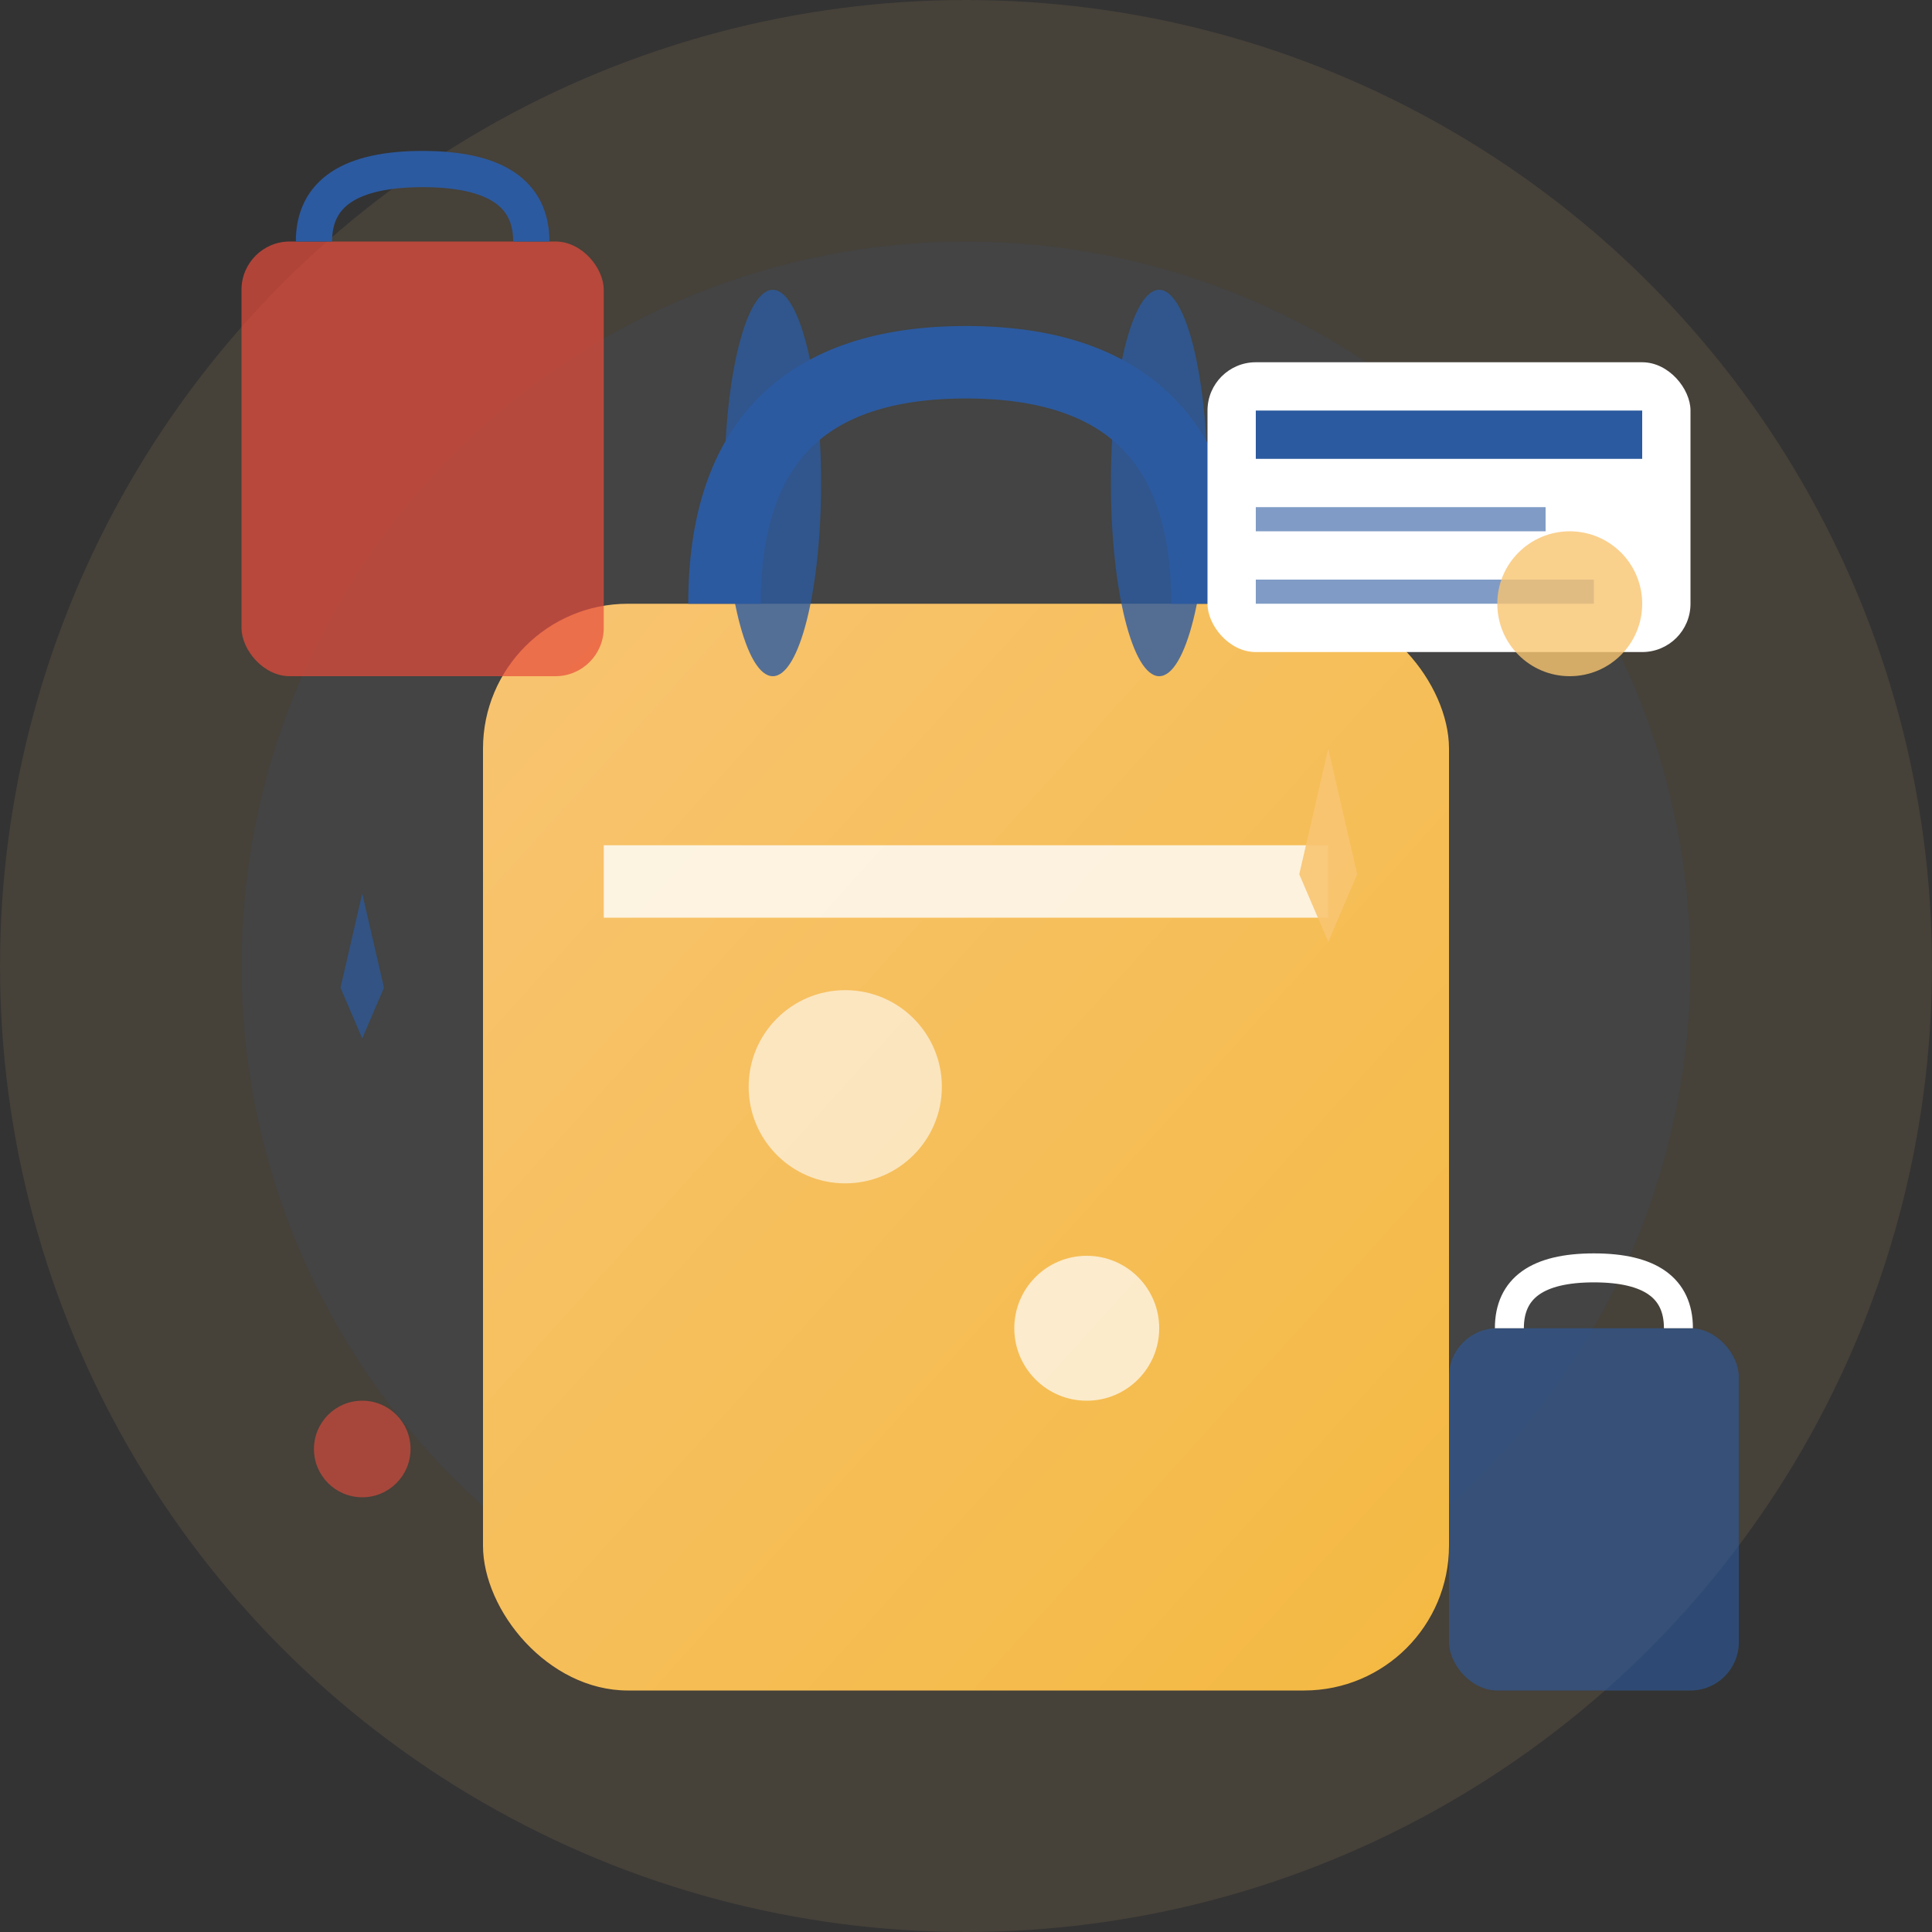
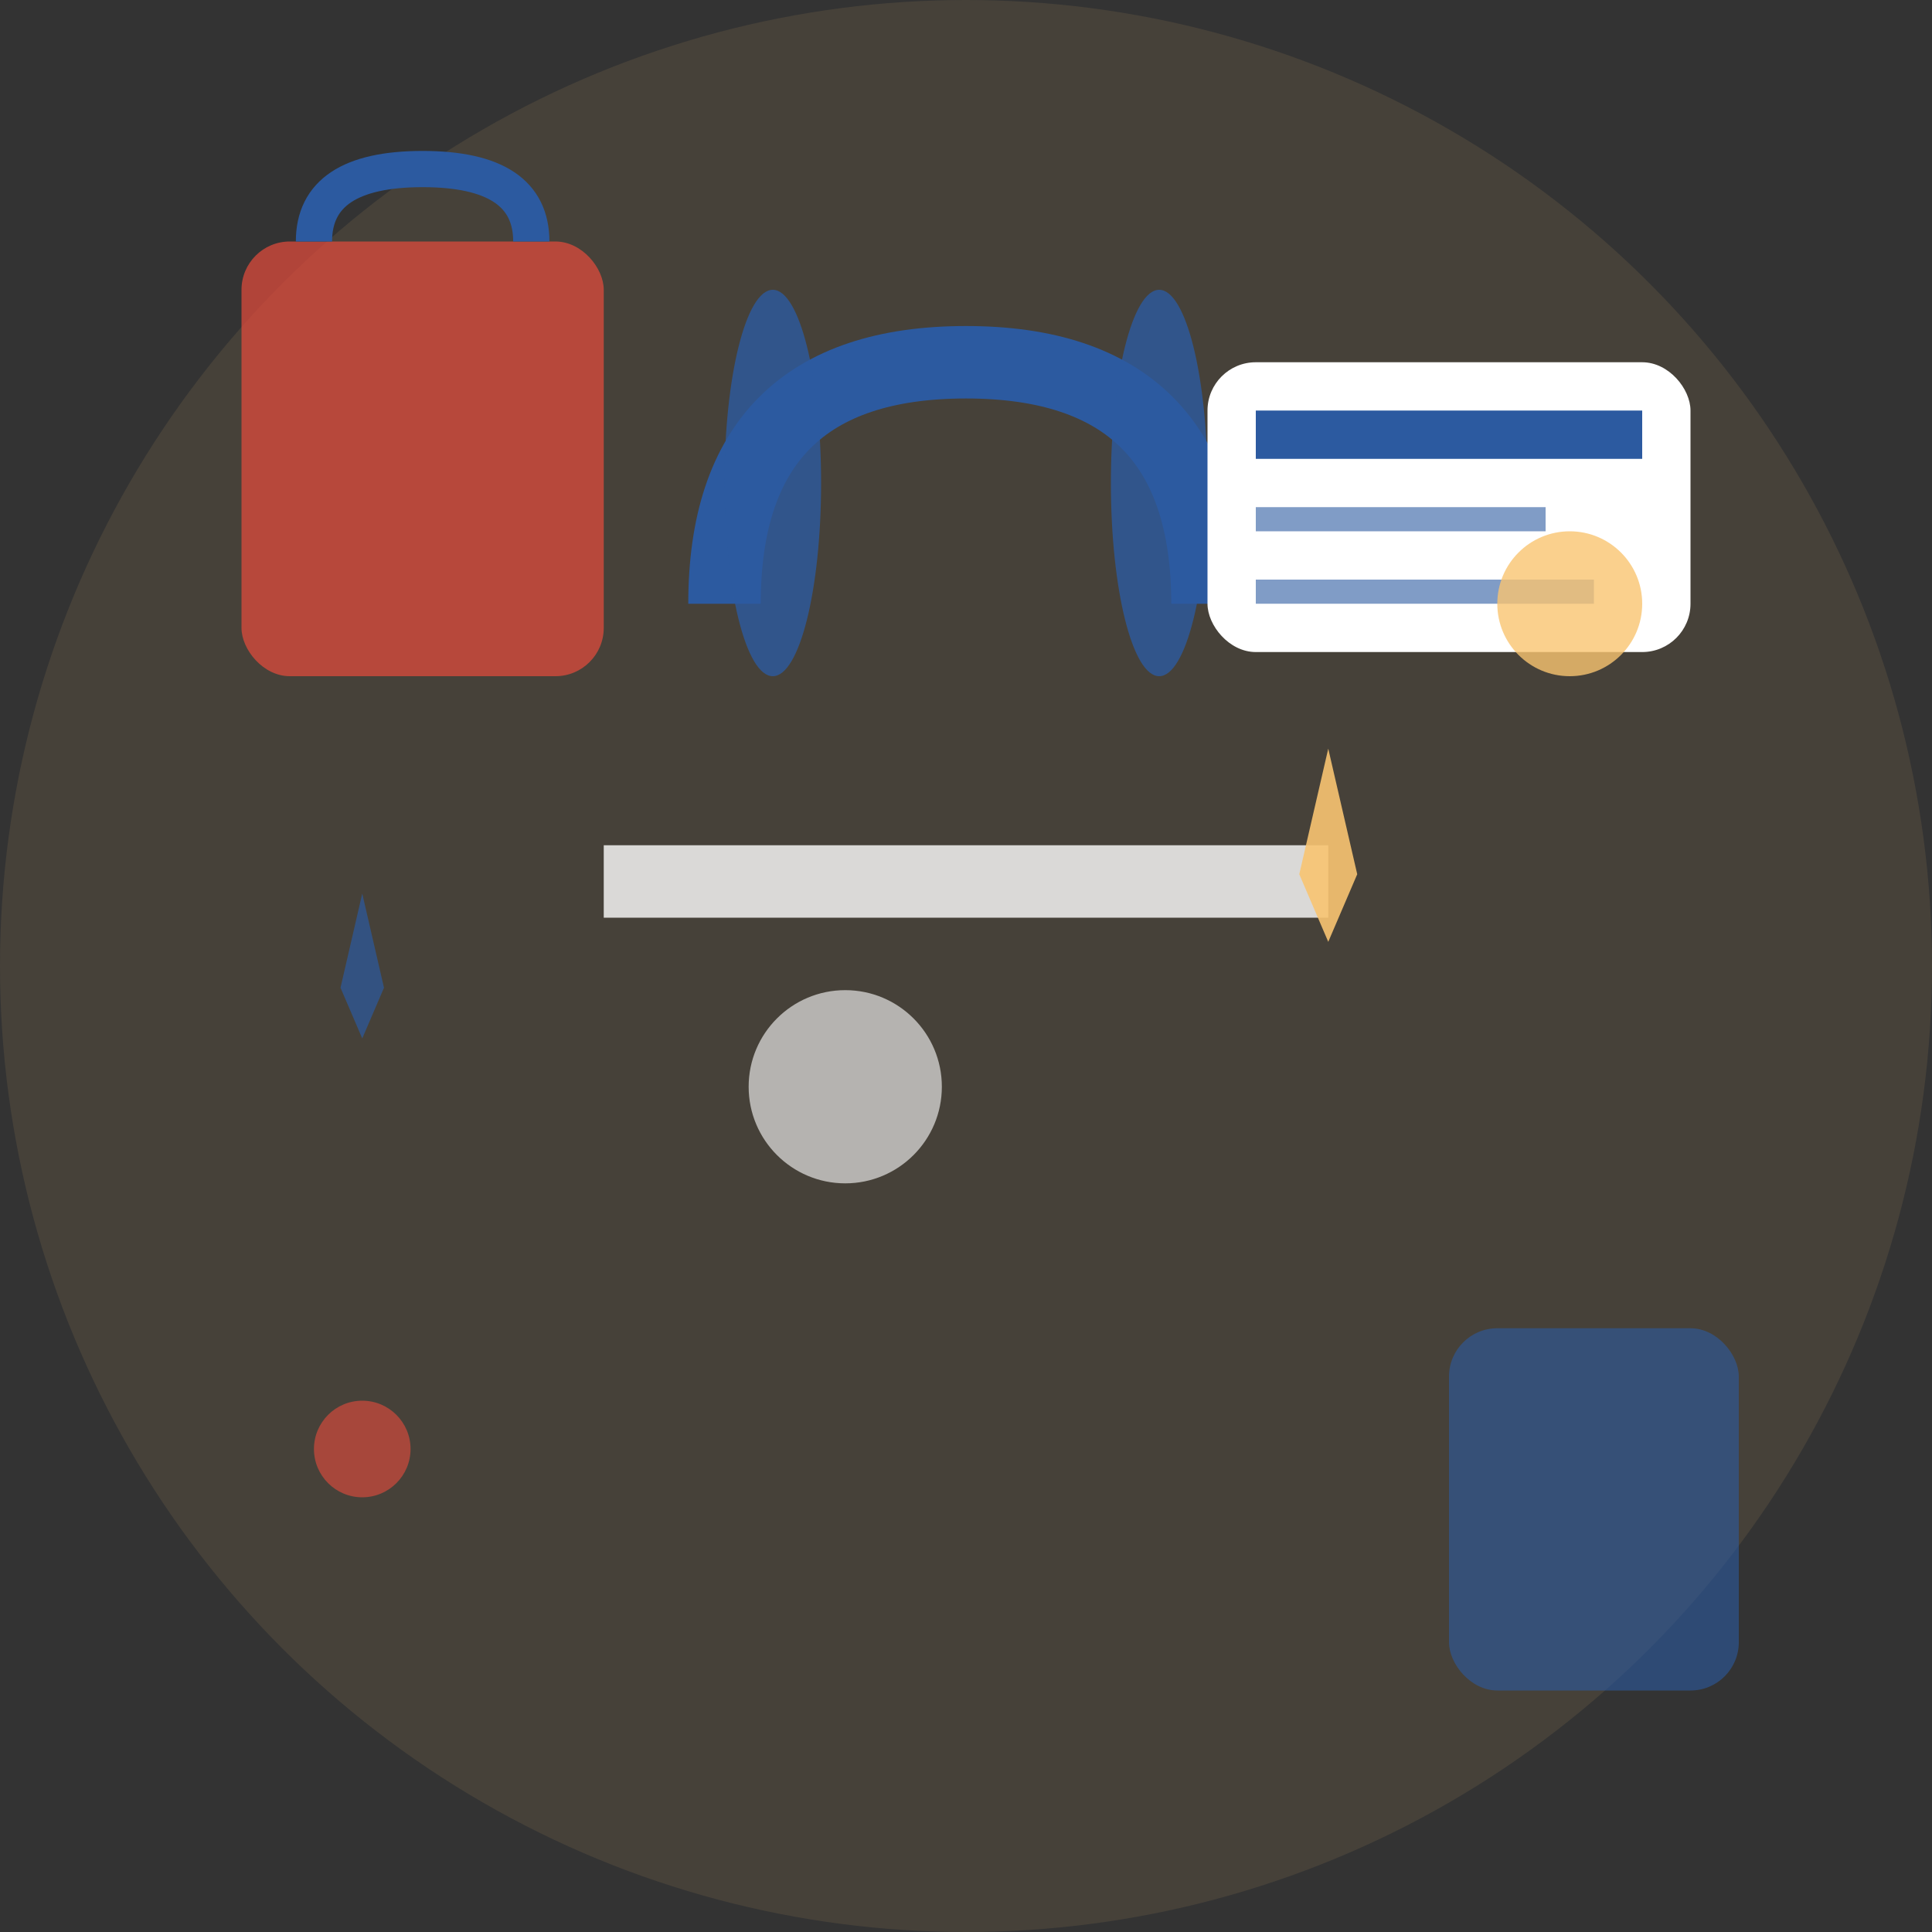
<svg xmlns="http://www.w3.org/2000/svg" width="80" height="80" viewBox="0 0 80 80" fill="none">
  <rect x="0" y="0" width="80" height="80" fill="#333333" stroke="none" />
  <defs>
    <linearGradient id="service-gradient" x1="0%" y1="0%" x2="100%" y2="100%">
      <stop offset="0%" stop-color="#2c5aa0" />
      <stop offset="100%" stop-color="#1e3d72" />
    </linearGradient>
    <linearGradient id="bag-gradient" x1="0%" y1="0%" x2="100%" y2="100%">
      <stop offset="0%" stop-color="#f8c471" />
      <stop offset="100%" stop-color="#f4b942" />
    </linearGradient>
  </defs>
  <circle cx="40" cy="40" r="40" fill="#f8c471" opacity="0.1" />
-   <circle cx="40" cy="40" r="30" fill="#2c5aa0" opacity="0.1" />
-   <rect x="20" y="25" width="40" height="45" rx="6" fill="url(#bag-gradient)" />
  <path d="M30 25 Q30 15 40 15 Q50 15 50 25" stroke="#2c5aa0" stroke-width="3" fill="none" />
  <ellipse cx="32" cy="20" rx="2" ry="8" fill="#2c5aa0" opacity="0.8" />
  <ellipse cx="48" cy="20" rx="2" ry="8" fill="#2c5aa0" opacity="0.8" />
  <rect x="25" y="35" width="30" height="3" fill="white" opacity="0.8" />
  <circle cx="35" cy="45" r="4" fill="white" opacity="0.6" />
-   <circle cx="45" cy="55" r="3" fill="white" opacity="0.7" />
  <rect x="50" y="15" width="20" height="12" rx="2" fill="white" />
  <rect x="52" y="17" width="16" height="2" fill="#2c5aa0" />
  <rect x="52" y="21" width="12" height="1" fill="#2c5aa0" opacity="0.6" />
  <rect x="52" y="24" width="14" height="1" fill="#2c5aa0" opacity="0.6" />
  <g transform="translate(10, 10)">
    <rect x="0" y="0" width="15" height="18" rx="2" fill="#e74c3c" opacity="0.7" />
    <path d="M3 0 Q3 -3 7.5 -3 Q12 -3 12 0" stroke="#2c5aa0" stroke-width="1.5" fill="none" />
  </g>
  <g transform="translate(60, 55)">
    <rect x="0" y="0" width="12" height="15" rx="2" fill="#2c5aa0" opacity="0.6" />
-     <path d="M2.5 0 Q2.5 -2.5 6 -2.5 Q9.5 -2.5 9.5 0" stroke="white" stroke-width="1.2" fill="none" />
  </g>
  <circle cx="65" cy="25" r="3" fill="#f8c471" opacity="0.8" />
  <circle cx="15" cy="60" r="2" fill="#e74c3c" opacity="0.6" />
  <g transform="translate(55, 35)">
    <path d="M0,-4 L1.2,1.2 L4,0 L1.2,1.2 L0,4 L-1.2,1.2 L-4,0 L-1.2,1.2 Z" fill="#f8c471" opacity="0.9" />
  </g>
  <g transform="translate(15, 40)">
    <path d="M0,-3 L0.9,0.9 L3,0 L0.9,0.9 L0,3 L-0.9,0.9 L-3,0 L-0.9,0.9 Z" fill="#2c5aa0" opacity="0.7" />
  </g>
</svg>